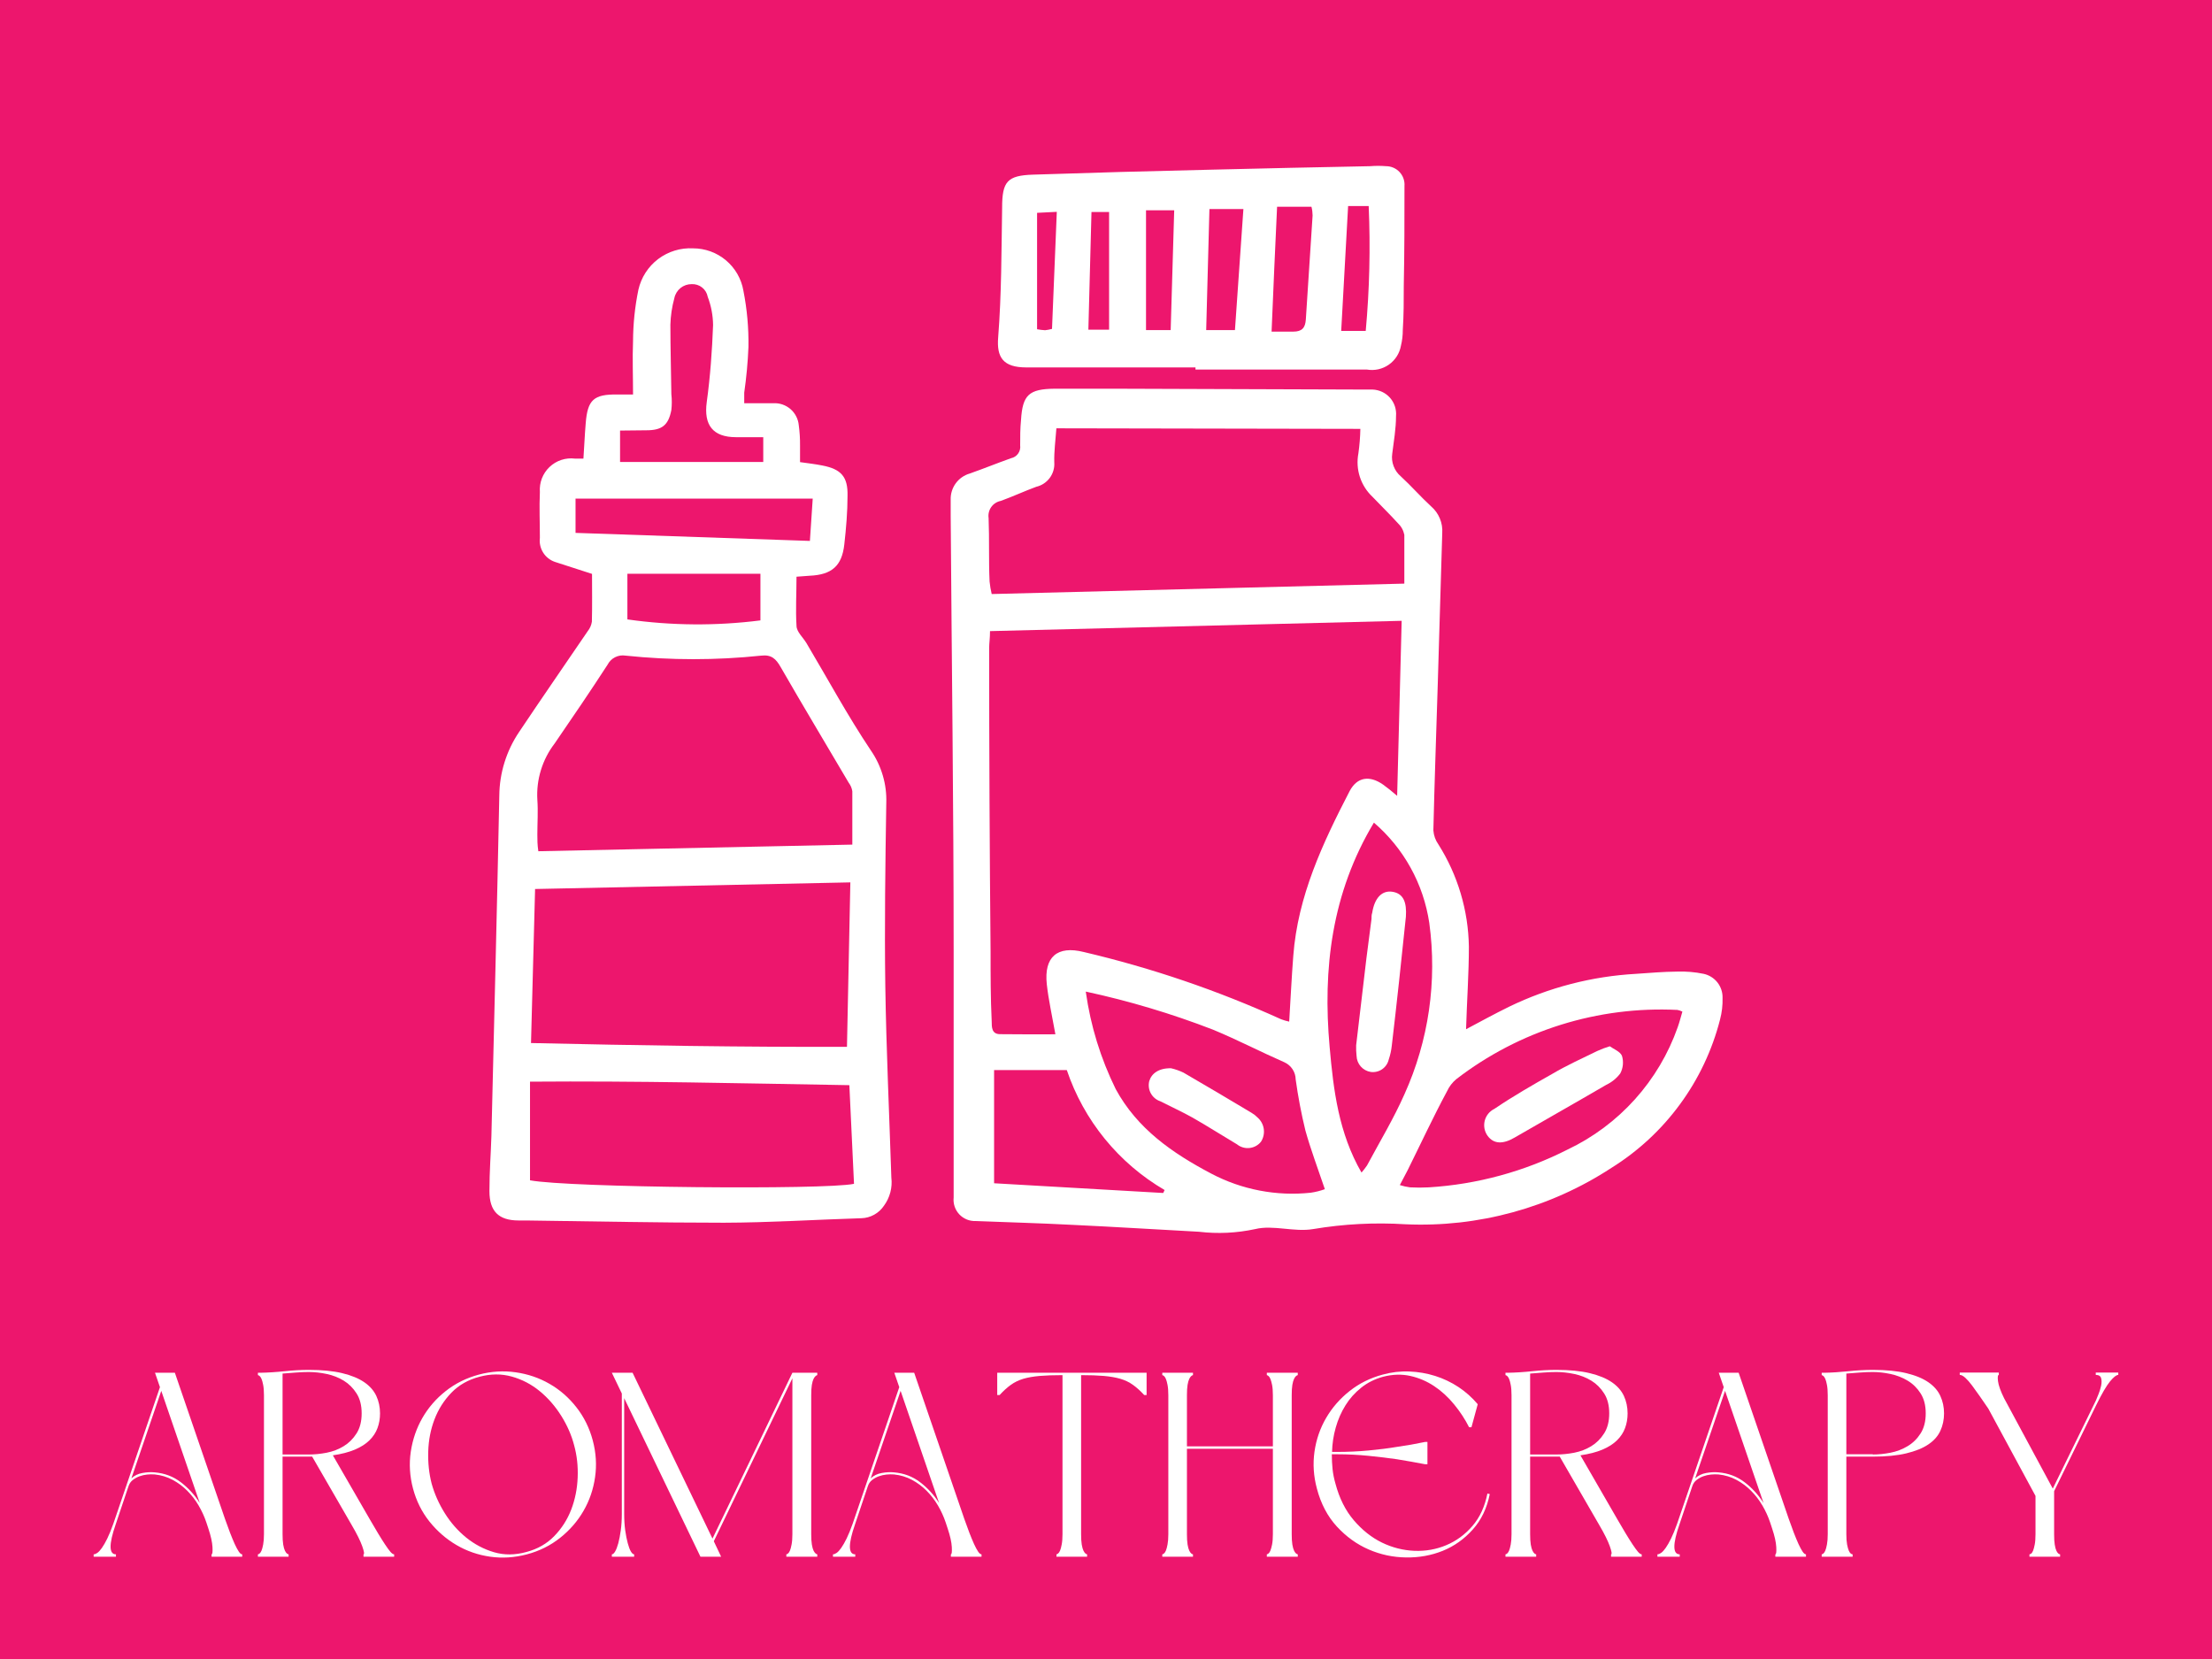
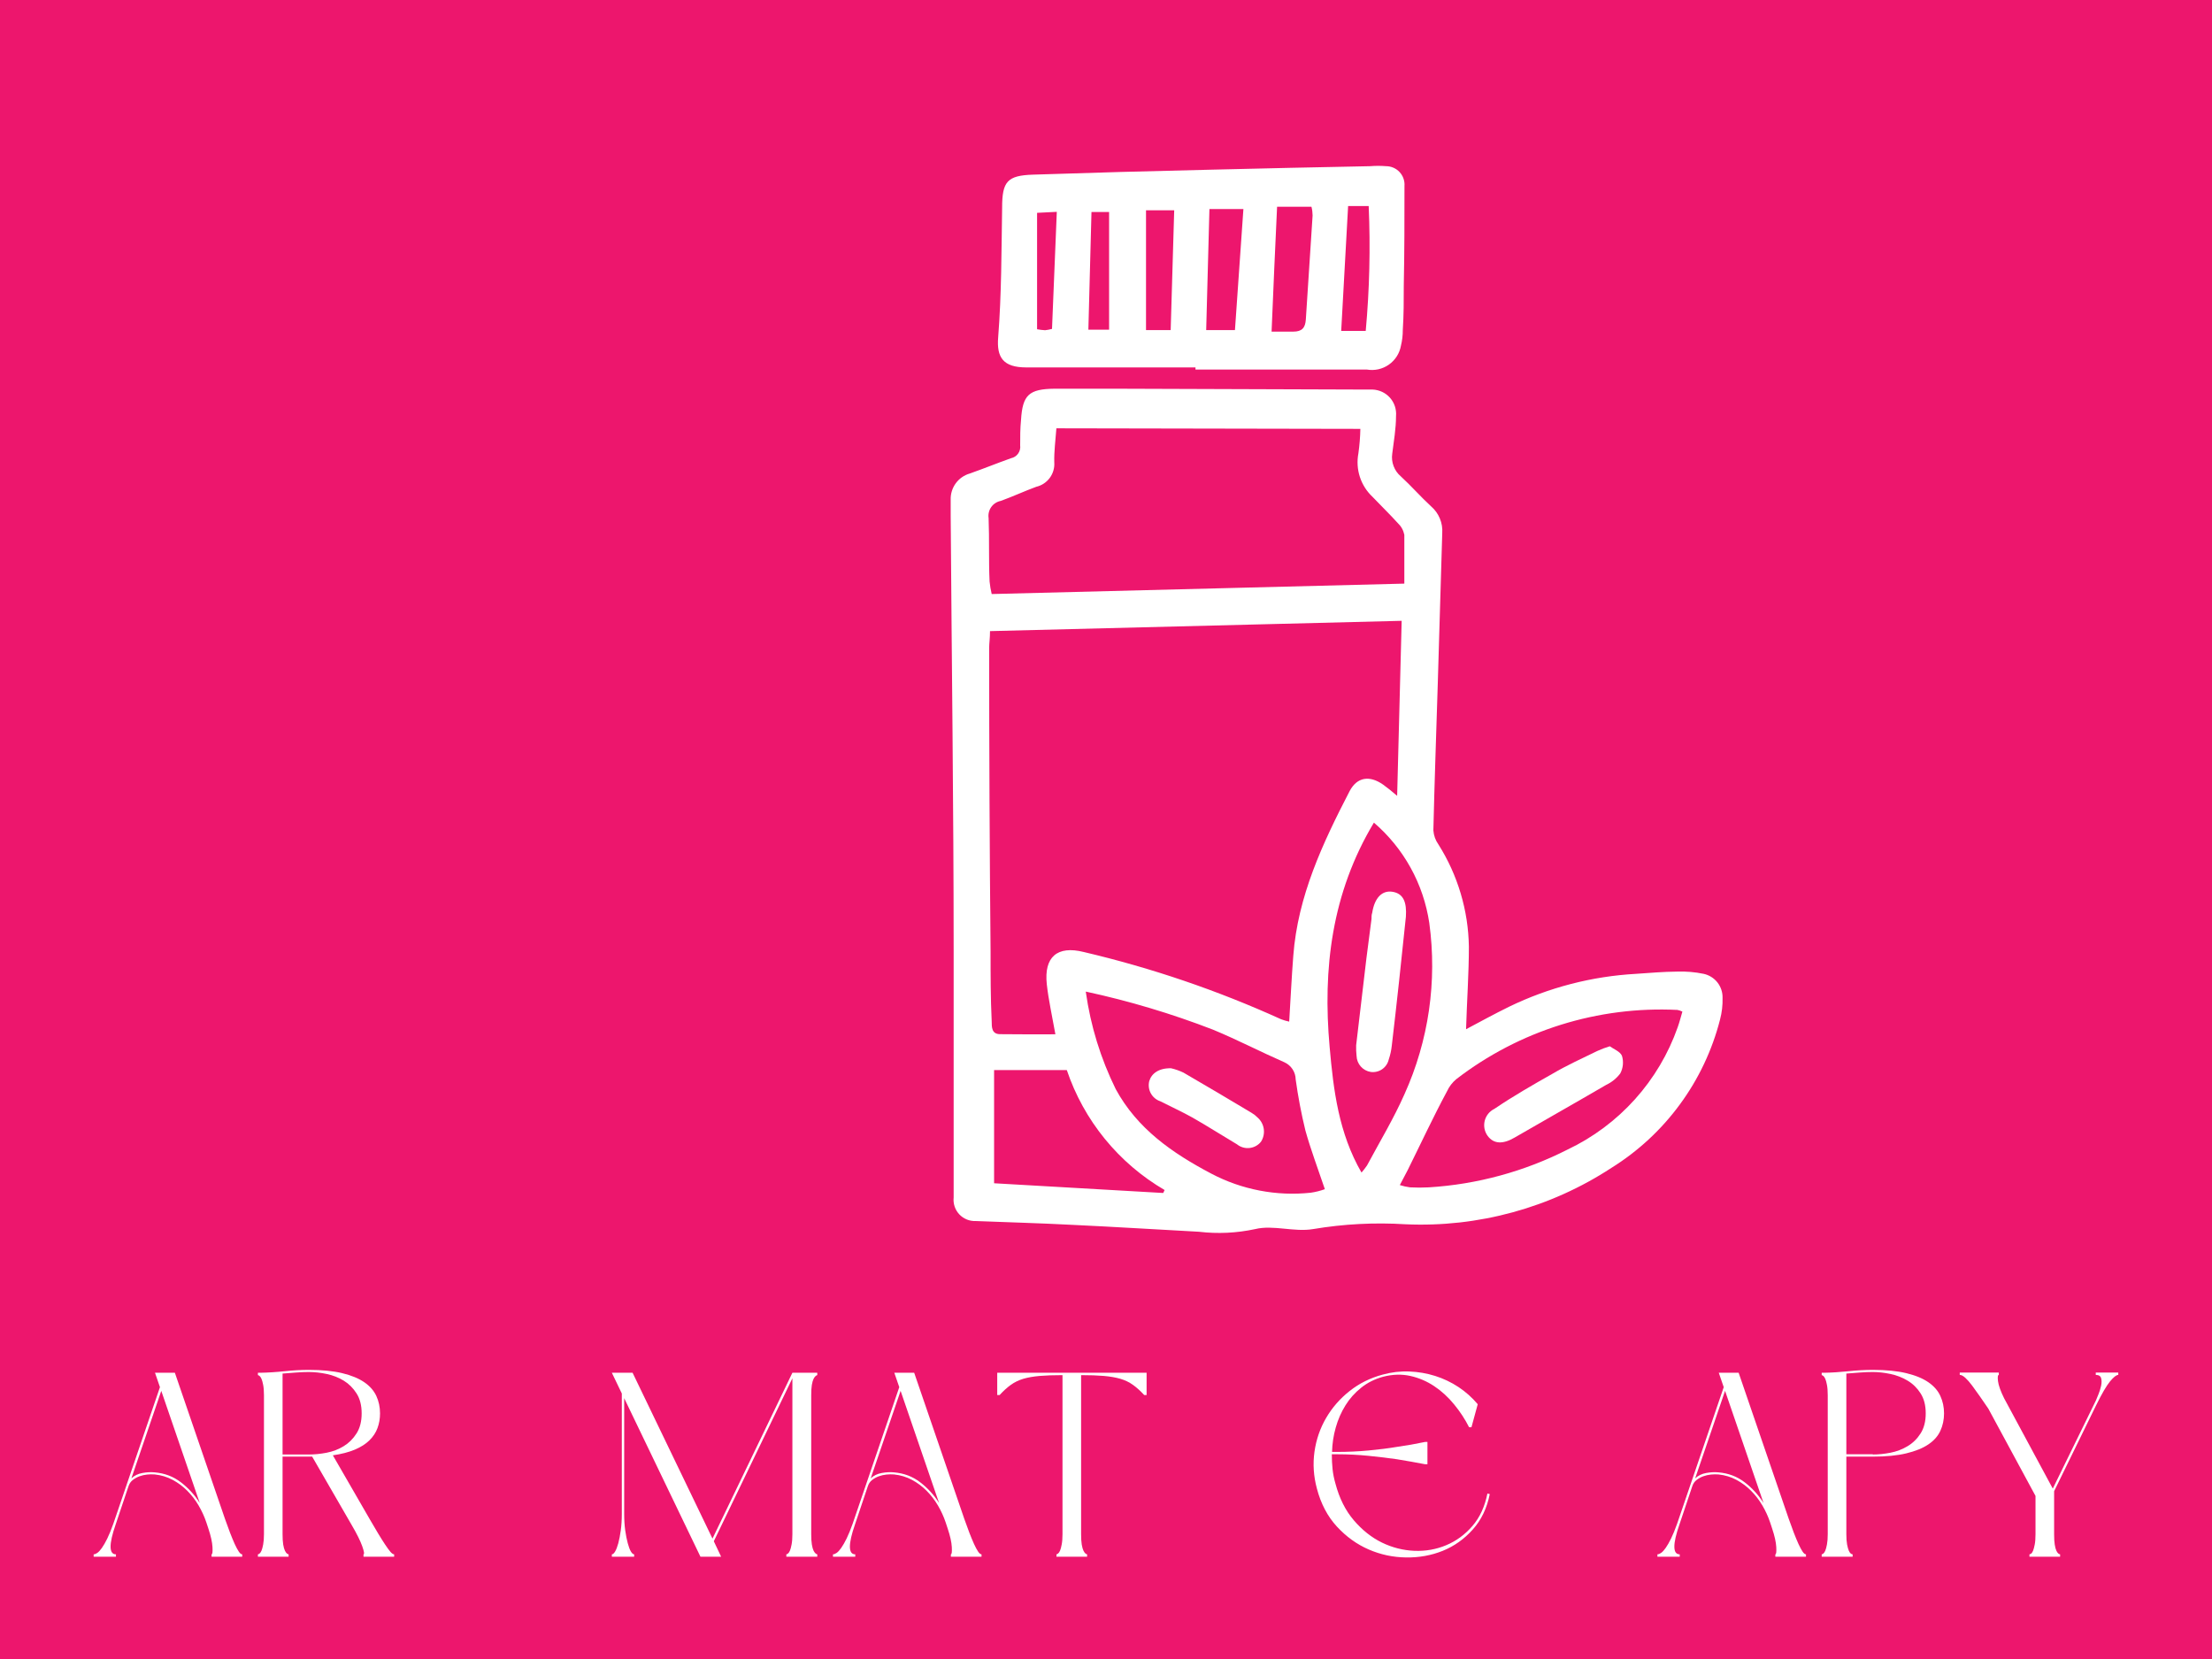
<svg xmlns="http://www.w3.org/2000/svg" width="800" zoomAndPan="magnify" viewBox="0 0 600 450" height="600" preserveAspectRatio="xMidYMid meet" version="1.0">
  <defs>
    <g />
    <clipPath id="e2ee3db165">
      <path d="M 257 105 L 467.516 105 L 467.516 334.5 L 257 334.5 Z M 257 105 " clip-rule="nonzero" />
    </clipPath>
    <clipPath id="77454135e9">
      <path d="M 132.266 67 L 242 67 L 242 332 L 132.266 332 Z M 132.266 67 " clip-rule="nonzero" />
    </clipPath>
    <clipPath id="a90ccd6e1c">
      <path d="M 270 45 L 381 45 L 381 101 L 270 101 Z M 270 45 " clip-rule="nonzero" />
    </clipPath>
  </defs>
  <rect x="-60" width="720" fill="#ffffff" y="-45" height="540" fill-opacity="1" />
  <rect x="-60" width="720" fill="#ed166d" y="-45" height="540" fill-opacity="1" />
  <g clip-path="url(#e2ee3db165)">
    <path fill="#ffffff" d="M 397.668 279.176 C 401.488 277.148 405.312 275.047 409.363 273.059 C 414.746 270.453 420.332 268.398 426.125 266.898 C 431.914 265.398 437.797 264.484 443.77 264.152 C 447.59 263.887 451.184 263.578 454.891 263.543 C 457.324 263.457 459.734 263.66 462.117 264.152 C 462.855 264.312 463.543 264.594 464.184 264.992 C 464.824 265.391 465.379 265.891 465.848 266.48 C 466.312 267.074 466.668 267.73 466.906 268.445 C 467.145 269.16 467.258 269.898 467.238 270.652 C 467.297 272.66 467.066 274.637 466.551 276.578 C 465.492 280.715 464.047 284.711 462.223 288.57 C 460.395 292.434 458.223 296.086 455.695 299.527 C 453.172 302.973 450.344 306.148 447.215 309.051 C 444.082 311.953 440.703 314.535 437.078 316.793 C 432.969 319.48 428.676 321.832 424.195 323.848 C 419.719 325.867 415.109 327.523 410.375 328.82 C 405.637 330.117 400.828 331.043 395.949 331.59 C 391.066 332.137 386.176 332.301 381.27 332.082 C 372.859 331.555 364.5 331.988 356.191 333.383 C 351.07 334.262 345.336 332.195 340.48 333.383 C 335.422 334.473 330.328 334.715 325.188 334.109 C 313.723 333.496 302.254 332.77 290.785 332.234 C 282.07 331.777 273.355 331.547 264.637 331.203 C 264.223 331.219 263.812 331.191 263.406 331.117 C 262.996 331.047 262.602 330.93 262.219 330.773 C 261.836 330.613 261.473 330.418 261.133 330.184 C 260.789 329.945 260.48 329.68 260.195 329.375 C 259.914 329.07 259.664 328.742 259.453 328.387 C 259.242 328.031 259.07 327.656 258.938 327.262 C 258.809 326.871 258.719 326.469 258.676 326.055 C 258.633 325.645 258.629 325.23 258.676 324.82 C 258.676 302.496 258.676 280.207 258.676 257.883 C 258.676 218.551 258.141 179.176 257.871 139.84 C 257.871 138.426 257.871 136.973 257.871 135.559 C 257.844 134.762 257.949 133.984 258.18 133.227 C 258.414 132.465 258.766 131.762 259.23 131.117 C 259.699 130.473 260.258 129.922 260.91 129.465 C 261.559 129.008 262.27 128.668 263.031 128.449 C 266.855 127.109 270.68 125.543 274.27 124.281 C 274.656 124.199 275.012 124.047 275.344 123.832 C 275.672 123.613 275.949 123.344 276.176 123.02 C 276.402 122.699 276.562 122.348 276.656 121.965 C 276.75 121.582 276.77 121.195 276.719 120.805 C 276.719 118.512 276.719 116.215 276.949 113.922 C 277.367 107.117 279.09 105.512 286.047 105.438 C 291.625 105.438 297.207 105.438 302.789 105.438 L 369.305 105.664 C 370.297 105.664 371.328 105.664 372.324 105.664 C 372.77 105.684 373.211 105.742 373.648 105.852 C 374.082 105.957 374.504 106.105 374.91 106.297 C 375.316 106.488 375.695 106.719 376.055 106.988 C 376.414 107.258 376.742 107.562 377.039 107.898 C 377.336 108.234 377.594 108.598 377.816 108.984 C 378.039 109.375 378.223 109.781 378.363 110.207 C 378.504 110.633 378.598 111.07 378.648 111.516 C 378.703 111.961 378.707 112.406 378.668 112.852 C 378.668 116.293 378.059 119.695 377.637 123.098 C 377.477 124.25 377.605 125.367 378.02 126.453 C 378.434 127.539 379.082 128.461 379.969 129.215 C 382.797 131.812 385.359 134.758 388.188 137.355 C 389.227 138.258 390.016 139.344 390.547 140.613 C 391.078 141.883 391.297 143.207 391.207 144.582 C 390.785 158.305 390.402 172.027 389.984 185.75 C 389.562 199.473 389.105 212.09 388.797 225.238 C 388.906 226.641 389.363 227.914 390.176 229.062 C 392.797 233.215 394.809 237.645 396.211 242.352 C 397.613 247.055 398.352 251.863 398.43 256.777 C 398.43 264.078 397.895 271.492 397.668 279.176 Z M 286.273 280.551 C 285.355 275.391 284.402 271.188 283.941 266.98 C 283.141 259.566 286.773 256.43 293.957 258.227 C 312.391 262.559 330.23 268.637 347.477 276.461 C 348.199 276.738 348.938 276.953 349.691 277.113 C 350.074 270.957 350.344 265.109 350.801 259.262 C 352.023 243.051 358.789 228.68 366.09 214.574 C 368.117 210.75 371.48 210.254 375.152 212.816 C 376.336 213.656 377.445 214.574 378.973 215.871 C 379.395 199.59 379.777 184.223 380.199 168.395 L 268.539 171.188 C 268.539 173.172 268.309 174.473 268.309 175.734 C 268.309 203.234 268.434 230.703 268.691 258.152 C 268.691 264.457 268.691 270.766 268.996 277.035 C 268.996 278.641 268.996 280.477 271.215 280.516 C 276.105 280.59 281.039 280.551 286.273 280.551 Z M 286.543 116.18 C 286.312 119.426 285.891 122.41 285.969 125.391 C 285.996 125.766 285.992 126.141 285.953 126.512 C 285.914 126.887 285.844 127.254 285.738 127.613 C 285.637 127.977 285.5 128.324 285.336 128.66 C 285.168 129 284.977 129.32 284.754 129.621 C 284.531 129.922 284.281 130.203 284.008 130.461 C 283.738 130.723 283.445 130.953 283.129 131.16 C 282.816 131.367 282.488 131.543 282.141 131.691 C 281.797 131.84 281.441 131.957 281.074 132.043 C 277.863 133.227 274.73 134.68 271.48 135.863 C 270.957 135.961 270.469 136.156 270.02 136.441 C 269.566 136.73 269.188 137.09 268.879 137.527 C 268.566 137.961 268.352 138.438 268.227 138.957 C 268.102 139.477 268.078 140 268.156 140.527 C 268.383 146.262 268.156 151.996 268.422 157.73 C 268.535 158.879 268.727 160.012 268.996 161.133 L 380.922 158.305 C 380.922 153.602 380.922 149.32 380.922 145.078 C 380.664 143.816 380.066 142.746 379.129 141.867 C 376.91 139.418 374.539 137.125 372.285 134.758 C 371.496 134.016 370.812 133.188 370.23 132.273 C 369.652 131.359 369.195 130.391 368.859 129.359 C 368.527 128.332 368.324 127.277 368.258 126.195 C 368.191 125.117 368.258 124.047 368.461 122.98 C 368.77 120.777 368.949 118.559 368.996 116.332 Z M 294.531 269.086 C 295.832 278.293 298.535 287.074 302.637 295.422 C 308.484 306.164 317.926 312.738 328.59 318.359 C 332.727 320.535 337.094 322.062 341.684 322.941 C 346.273 323.82 350.895 324.012 355.543 323.52 C 356.848 323.332 358.121 323.012 359.363 322.562 C 357.453 316.906 355.543 311.859 354.09 306.66 C 352.973 302.082 352.094 297.457 351.449 292.785 C 351.441 292.297 351.367 291.82 351.223 291.352 C 351.078 290.887 350.875 290.445 350.605 290.039 C 350.34 289.629 350.02 289.266 349.652 288.945 C 349.281 288.625 348.875 288.363 348.43 288.16 C 341.895 285.293 335.586 282.004 329.012 279.289 C 317.789 274.949 306.293 271.512 294.531 268.969 Z M 379.699 321.453 C 380.602 321.734 381.52 321.938 382.453 322.066 C 384.16 322.16 385.867 322.16 387.574 322.066 C 394.129 321.66 400.57 320.594 406.906 318.867 C 413.242 317.145 419.336 314.793 425.191 311.82 C 428.652 310.176 431.922 308.207 434.996 305.914 C 438.07 303.621 440.891 301.051 443.457 298.199 C 446.02 295.348 448.281 292.273 450.238 288.977 C 452.195 285.68 453.812 282.219 455.082 278.602 C 455.582 277.227 455.926 275.773 456.344 274.398 C 455.918 274.184 455.473 274.031 455.008 273.938 C 449.652 273.676 444.316 273.879 438.996 274.559 C 433.68 275.238 428.461 276.379 423.344 277.977 C 418.23 279.578 413.293 281.617 408.535 284.09 C 403.781 286.566 399.277 289.438 395.031 292.707 C 393.941 293.613 393.098 294.711 392.508 295.996 C 388.684 303.105 385.359 310.293 381.805 317.441 Z M 372.668 223.137 C 361.199 242.25 358.754 262.816 360.664 284.031 C 361.695 295.727 363.109 307.312 369.305 318.055 C 369.84 317.445 370.336 316.809 370.793 316.141 C 374.234 309.719 378.02 303.449 380.961 296.797 C 382.594 293.18 383.969 289.469 385.078 285.656 C 386.191 281.848 387.031 277.977 387.602 274.051 C 388.168 270.121 388.461 266.176 388.477 262.203 C 388.492 258.234 388.23 254.285 387.691 250.352 C 387.301 247.727 386.68 245.16 385.832 242.645 C 384.984 240.129 383.918 237.711 382.637 235.391 C 381.352 233.066 379.875 230.875 378.199 228.816 C 376.523 226.758 374.68 224.863 372.668 223.137 Z M 269.645 320.957 L 315.52 323.594 L 315.898 322.793 C 312.805 320.984 309.895 318.918 307.172 316.59 C 304.449 314.258 301.957 311.707 299.691 308.93 C 297.426 306.152 295.426 303.195 293.691 300.059 C 291.957 296.922 290.52 293.656 289.371 290.262 L 269.645 290.262 Z M 269.645 320.957 " fill-opacity="1" fill-rule="nonzero" />
  </g>
  <g clip-path="url(#77454135e9)">
-     <path fill="#ffffff" d="M 160.586 155.668 L 150.531 152.418 C 149.867 152.191 149.262 151.863 148.715 151.434 C 148.164 151 147.703 150.488 147.332 149.895 C 146.957 149.305 146.695 148.668 146.543 147.984 C 146.391 147.301 146.355 146.613 146.441 145.918 C 146.441 141.75 146.25 137.625 146.441 133.457 C 146.395 132.828 146.418 132.203 146.508 131.582 C 146.598 130.961 146.758 130.355 146.984 129.77 C 147.211 129.184 147.496 128.629 147.848 128.105 C 148.195 127.582 148.598 127.105 149.055 126.672 C 149.508 126.238 150.008 125.859 150.547 125.535 C 151.086 125.211 151.652 124.953 152.25 124.758 C 152.848 124.559 153.461 124.43 154.086 124.371 C 154.711 124.309 155.336 124.32 155.961 124.398 C 156.609 124.398 157.297 124.398 158.254 124.398 C 158.484 121.109 158.598 118.012 158.867 114.879 C 159.363 108.418 161.043 106.926 167.465 107.004 L 171.711 107.004 C 171.711 101.918 171.52 97.219 171.711 92.555 C 171.73 87.855 172.215 83.203 173.16 78.602 C 173.348 77.777 173.602 76.973 173.93 76.195 C 174.254 75.414 174.645 74.668 175.102 73.961 C 175.559 73.25 176.074 72.582 176.648 71.961 C 177.223 71.344 177.848 70.777 178.52 70.266 C 179.195 69.758 179.906 69.309 180.66 68.926 C 181.41 68.539 182.191 68.223 183 67.977 C 183.809 67.727 184.633 67.551 185.469 67.449 C 186.309 67.348 187.148 67.316 187.992 67.363 C 188.805 67.363 189.605 67.43 190.402 67.57 C 191.199 67.711 191.977 67.918 192.738 68.195 C 193.5 68.473 194.23 68.812 194.93 69.219 C 195.629 69.625 196.289 70.086 196.91 70.605 C 197.527 71.129 198.098 71.699 198.617 72.316 C 199.137 72.938 199.598 73.598 200.004 74.301 C 200.406 75 200.746 75.734 201.02 76.492 C 201.297 77.254 201.504 78.035 201.641 78.832 C 202.637 83.879 203.098 88.977 203.016 94.121 C 202.844 98.27 202.461 102.398 201.871 106.508 C 201.871 107.309 201.871 108.148 201.871 109.375 C 204.66 109.375 207.223 109.375 209.746 109.375 C 210.168 109.352 210.586 109.367 211.004 109.422 C 211.422 109.48 211.832 109.578 212.23 109.711 C 212.629 109.848 213.012 110.02 213.379 110.23 C 213.746 110.441 214.09 110.684 214.41 110.957 C 214.73 111.234 215.02 111.535 215.281 111.867 C 215.543 112.199 215.77 112.555 215.961 112.93 C 216.156 113.305 216.312 113.695 216.43 114.098 C 216.547 114.504 216.625 114.918 216.664 115.336 C 216.914 117.164 217.027 119 217.008 120.84 C 217.008 122.258 217.008 123.672 217.008 125.352 C 219.188 125.656 221.176 125.887 223.086 126.27 C 228.172 127.266 230.004 129.328 229.891 134.449 C 229.891 138.883 229.508 143.32 229.012 147.715 C 228.359 153.523 225.609 155.895 219.645 156.164 L 216.051 156.43 C 216.051 160.98 215.785 165.414 216.051 169.734 C 216.051 171.379 217.848 172.906 218.766 174.473 C 224.539 184.184 229.93 194.16 236.199 203.527 C 237.648 205.621 238.734 207.891 239.453 210.336 C 240.176 212.781 240.488 215.277 240.402 217.824 C 240.137 234.414 239.906 251.004 240.137 267.516 C 240.402 284.832 241.207 301.922 241.777 319.43 C 241.941 320.785 241.844 322.125 241.496 323.445 C 241.145 324.766 240.562 325.977 239.754 327.074 C 239.066 328.09 238.188 328.895 237.117 329.488 C 236.047 330.078 234.898 330.398 233.676 330.438 C 221.25 330.82 208.789 331.625 196.367 331.66 C 178.477 331.66 160.586 331.277 142.848 331.051 L 140.668 331.051 C 135.242 331.051 132.758 328.527 132.758 323.098 C 132.758 317.672 133.141 313.121 133.293 308.113 C 134.02 277.531 134.82 246.605 135.434 215.836 C 135.461 212.746 135.934 209.727 136.852 206.777 C 137.77 203.832 139.094 201.078 140.824 198.52 C 146.938 189.383 153.207 180.32 159.402 171.223 C 160.016 170.461 160.398 169.594 160.547 168.625 C 160.66 164.266 160.586 159.719 160.586 155.668 Z M 231.191 229.098 C 231.191 223.746 231.191 219.199 231.191 214.648 C 231.066 213.805 230.75 213.039 230.234 212.355 C 224.078 201.883 217.812 191.484 211.77 180.973 C 210.473 178.68 209.246 177.531 206.496 177.836 C 194.227 179.121 181.953 179.121 169.684 177.836 C 169.195 177.758 168.707 177.754 168.223 177.828 C 167.734 177.902 167.27 178.051 166.828 178.277 C 166.387 178.5 165.992 178.785 165.645 179.137 C 165.297 179.484 165.012 179.883 164.789 180.32 C 160.125 187.508 155.309 194.582 150.457 201.652 C 148.781 203.836 147.539 206.242 146.727 208.875 C 145.918 211.504 145.594 214.195 145.754 216.941 C 145.984 220.078 145.754 223.211 145.754 226.387 C 145.754 227.723 145.754 229.098 146.02 230.895 Z M 145.141 241.141 C 144.758 255.516 144.414 269.008 144.035 282.922 C 172.973 283.574 201.375 284.031 229.738 283.953 C 230.043 268.664 230.348 254.406 230.656 239.344 Z M 231.648 321.109 C 231.227 312.242 230.809 303.488 230.387 294.352 C 201.336 293.855 172.816 293.168 143.766 293.398 L 143.766 320.156 C 154.316 322.145 223.852 322.793 231.648 321.109 Z M 168.191 116.789 L 168.191 125.312 L 207.031 125.312 L 207.031 118.586 L 199.652 118.586 C 193.344 118.586 190.859 115.262 191.703 109.066 C 192.656 102.148 193.156 95.152 193.422 88.156 C 193.387 85.523 192.902 82.977 191.969 80.512 C 191.879 80.012 191.699 79.539 191.438 79.102 C 191.172 78.664 190.84 78.289 190.438 77.973 C 190.039 77.652 189.594 77.418 189.105 77.266 C 188.621 77.109 188.121 77.047 187.613 77.07 C 187.059 77.066 186.52 77.156 185.996 77.336 C 185.477 77.52 185 77.785 184.57 78.133 C 184.141 78.484 183.785 78.895 183.5 79.367 C 183.215 79.844 183.016 80.352 182.91 80.895 C 182.266 83.246 181.91 85.645 181.84 88.082 C 181.84 94.352 182.031 100.656 182.105 106.926 C 182.262 108.355 182.262 109.781 182.105 111.207 C 181.305 115.375 179.547 116.715 175.301 116.715 Z M 156.113 144.543 L 219.684 146.723 C 219.953 142.898 220.18 139.535 220.449 135.254 L 156.113 135.254 Z M 206.266 168.281 L 206.266 155.629 L 170.18 155.629 L 170.18 168.012 C 182.195 169.715 194.227 169.805 206.266 168.281 Z M 206.266 168.281 " fill-opacity="1" fill-rule="nonzero" />
-   </g>
+     </g>
  <g clip-path="url(#a90ccd6e1c)">
    <path fill="#ffffff" d="M 324.273 99.664 C 308.98 99.664 293.691 99.664 278.398 99.664 C 272.094 99.664 270.297 96.949 270.754 91.484 C 271.672 79.785 271.633 68.051 271.824 56.316 C 271.824 49.203 273.238 47.598 280.234 47.371 C 296.266 46.836 312.281 46.391 328.285 46.031 C 342.773 45.648 357.223 45.383 371.672 45.078 C 373.102 44.961 374.527 44.961 375.953 45.078 C 376.301 45.074 376.641 45.109 376.98 45.18 C 377.32 45.25 377.645 45.352 377.965 45.492 C 378.281 45.629 378.578 45.797 378.863 45.996 C 379.145 46.195 379.402 46.422 379.637 46.676 C 379.871 46.93 380.078 47.203 380.258 47.5 C 380.438 47.797 380.582 48.105 380.695 48.434 C 380.809 48.758 380.891 49.094 380.934 49.438 C 380.98 49.777 380.988 50.121 380.961 50.465 C 380.961 59.449 380.961 68.473 380.77 77.492 C 380.77 81.508 380.77 85.48 380.504 89.496 C 380.512 90.93 380.348 92.344 380.008 93.738 C 379.918 94.258 379.777 94.758 379.586 95.25 C 379.398 95.738 379.164 96.207 378.883 96.648 C 378.602 97.094 378.277 97.504 377.914 97.883 C 377.555 98.262 377.156 98.605 376.727 98.906 C 376.297 99.207 375.844 99.465 375.363 99.676 C 374.883 99.887 374.387 100.051 373.875 100.168 C 373.363 100.281 372.844 100.344 372.316 100.355 C 371.793 100.367 371.273 100.328 370.754 100.238 L 324.273 100.238 Z M 344.914 89.953 C 347.438 89.953 349.117 89.953 350.762 89.953 C 353.172 89.953 354.051 88.922 354.203 86.668 C 354.777 77.262 355.465 67.859 356.039 58.457 C 356.031 57.652 355.93 56.863 355.73 56.086 L 346.406 56.086 C 345.906 67.285 345.371 78.18 344.914 89.953 Z M 328.055 56.699 C 327.75 67.898 327.484 78.562 327.176 89.535 L 334.977 89.535 L 337.27 56.699 Z M 317.543 89.535 C 317.887 78.371 318.195 67.746 318.5 57.043 L 310.855 57.043 L 310.855 89.535 Z M 365.672 55.895 C 365.059 67.363 364.449 78.41 363.797 89.762 L 370.449 89.762 C 371.48 78.492 371.746 67.203 371.254 55.895 Z M 296.062 57.5 C 295.754 68.395 295.488 78.832 295.219 89.418 L 300.84 89.418 L 300.84 57.5 Z M 285.355 89.227 C 285.816 78.488 286.199 68.203 286.656 57.461 L 281.305 57.73 L 281.305 89.305 C 282.023 89.445 282.75 89.531 283.484 89.57 C 284.094 89.504 284.691 89.391 285.281 89.227 Z M 285.355 89.227 " fill-opacity="1" fill-rule="nonzero" />
  </g>
  <path fill="#ffffff" d="M 317.66 289.766 C 318.824 290.035 319.945 290.434 321.023 290.949 C 327.164 294.52 333.293 298.137 339.41 301.805 C 340.027 302.164 340.59 302.598 341.09 303.105 C 341.551 303.504 341.93 303.973 342.223 304.508 C 342.516 305.043 342.703 305.613 342.793 306.215 C 342.879 306.82 342.859 307.418 342.73 308.016 C 342.602 308.613 342.375 309.168 342.047 309.68 C 341.859 309.918 341.648 310.133 341.414 310.332 C 341.184 310.527 340.934 310.695 340.668 310.844 C 340.402 310.988 340.125 311.109 339.836 311.199 C 339.547 311.293 339.25 311.355 338.949 311.391 C 338.648 311.422 338.344 311.426 338.043 311.402 C 337.738 311.375 337.441 311.32 337.152 311.238 C 336.859 311.152 336.578 311.039 336.309 310.902 C 336.039 310.762 335.785 310.598 335.547 310.406 C 331.496 308 327.559 305.477 323.469 303.145 C 320.602 301.539 317.621 300.199 314.715 298.711 C 314.168 298.527 313.676 298.246 313.23 297.875 C 312.789 297.504 312.43 297.066 312.156 296.559 C 311.879 296.055 311.703 295.516 311.633 294.941 C 311.559 294.371 311.594 293.805 311.734 293.242 C 312.344 291.18 314.332 289.688 317.66 289.766 Z M 317.66 289.766 " fill-opacity="1" fill-rule="nonzero" />
  <path fill="#ffffff" d="M 436.656 283.801 C 437.691 284.566 439.449 285.215 439.945 286.363 C 440.195 287.164 440.277 287.98 440.199 288.816 C 440.121 289.652 439.883 290.441 439.488 291.18 C 438.465 292.52 437.188 293.551 435.664 294.277 C 427.406 299.094 419.074 303.793 410.816 308.574 C 407.684 310.406 405.199 310.332 403.555 308.152 C 403.336 307.859 403.156 307.551 403.008 307.219 C 402.859 306.887 402.75 306.547 402.676 306.191 C 402.605 305.836 402.574 305.477 402.578 305.113 C 402.586 304.75 402.633 304.395 402.719 304.039 C 402.805 303.688 402.926 303.352 403.086 303.023 C 403.25 302.699 403.441 302.395 403.668 302.113 C 403.898 301.832 404.152 301.578 404.438 301.352 C 404.719 301.125 405.023 300.934 405.352 300.773 C 410.434 297.332 415.75 294.277 421.102 291.258 C 424.922 289 429.203 287.051 433.293 285.062 C 434.387 284.562 435.508 284.145 436.656 283.801 Z M 436.656 283.801 " fill-opacity="1" fill-rule="nonzero" />
  <path fill="#ffffff" d="M 367.852 283.535 L 370.641 259.91 L 372.016 249.281 C 372.016 248.711 372.016 248.137 372.207 247.602 C 372.859 243.473 374.922 241.41 377.789 241.906 C 380.656 242.402 381.613 244.695 381.344 248.672 C 380.16 260.141 378.898 271.988 377.523 283.609 C 377.383 284.914 377.102 286.191 376.68 287.434 C 376.555 287.965 376.332 288.457 376.023 288.906 C 375.711 289.355 375.328 289.734 374.879 290.043 C 374.426 290.352 373.934 290.566 373.398 290.688 C 372.867 290.812 372.328 290.836 371.789 290.758 C 371.266 290.676 370.773 290.504 370.309 290.25 C 369.848 289.992 369.441 289.664 369.094 289.27 C 368.742 288.871 368.473 288.426 368.277 287.934 C 368.086 287.441 367.98 286.93 367.965 286.402 C 367.859 285.449 367.82 284.492 367.852 283.535 Z M 367.852 283.535 " fill-opacity="1" fill-rule="nonzero" />
  <g fill="#ffffff" fill-opacity="1">
    <g transform="translate(23.277, 422.25)">
      <g>
        <path d="M 32.688 -9.312 C 32.164 -10.875 31.469 -12.398 30.594 -13.891 C 29.719 -15.379 28.688 -16.719 27.5 -17.906 C 26.312 -19.094 24.984 -20.078 23.516 -20.859 C 22.047 -21.641 20.438 -22.125 18.688 -22.312 C 18.02 -22.363 17.332 -22.352 16.625 -22.281 C 15.914 -22.207 15.227 -22.051 14.562 -21.812 C 13.906 -21.57 13.301 -21.238 12.75 -20.812 C 12.207 -20.395 11.816 -19.828 11.578 -19.109 L 8.094 -8.734 C 7.156 -6.035 6.695 -4.008 6.719 -2.656 C 6.738 -1.312 7.223 -0.641 8.172 -0.641 L 8.172 0 L 2.125 0 L 2.125 -0.641 C 2.414 -0.641 2.75 -0.77 3.125 -1.031 C 3.5 -1.289 3.91 -1.738 4.359 -2.375 C 4.816 -3.02 5.305 -3.875 5.828 -4.938 C 6.348 -6 6.895 -7.336 7.469 -8.953 L 20.109 -45.984 L 18.766 -49.891 L 24.156 -49.891 L 37.734 -10.297 C 38.203 -8.973 38.66 -7.719 39.109 -6.531 C 39.566 -5.352 39.992 -4.32 40.391 -3.438 C 40.797 -2.562 41.164 -1.875 41.5 -1.375 C 41.832 -0.883 42.141 -0.641 42.422 -0.641 L 42.422 0 L 34.109 0 L 34.109 -0.641 C 34.348 -0.641 34.43 -1.301 34.359 -2.625 C 34.285 -3.957 33.914 -5.617 33.25 -7.609 Z M 12.359 -21.25 C 13.172 -22.008 14.164 -22.492 15.344 -22.703 C 16.531 -22.922 17.645 -22.977 18.688 -22.875 C 21.383 -22.645 23.75 -21.75 25.781 -20.188 C 27.82 -18.625 29.531 -16.75 30.906 -14.562 L 20.469 -44.984 Z M 12.359 -21.25 " />
      </g>
    </g>
  </g>
  <g fill="#ffffff" fill-opacity="1">
    <g transform="translate(67.833, 422.25)">
      <g>
        <path d="M 32.547 -10.016 C 33.305 -8.691 34.031 -7.461 34.719 -6.328 C 35.406 -5.191 36.031 -4.195 36.594 -3.344 C 37.164 -2.488 37.648 -1.82 38.047 -1.344 C 38.453 -0.875 38.797 -0.641 39.078 -0.641 L 39.078 0 L 30.766 0 L 30.766 -0.641 C 31.055 -0.641 30.941 -1.375 30.422 -2.844 C 29.898 -4.312 28.973 -6.18 27.641 -8.453 L 16.844 -27.141 L 8.812 -27.141 L 8.812 -6.109 C 8.812 -4.973 8.867 -4.035 8.984 -3.297 C 9.109 -2.566 9.266 -2.008 9.453 -1.625 C 9.641 -1.25 9.828 -0.988 10.016 -0.844 C 10.203 -0.707 10.348 -0.641 10.453 -0.641 L 10.453 0 L 2.125 0 L 2.125 -0.641 C 2.227 -0.641 2.375 -0.707 2.562 -0.844 C 2.75 -0.988 2.926 -1.25 3.094 -1.625 C 3.258 -2.008 3.41 -2.566 3.547 -3.297 C 3.691 -4.035 3.766 -4.973 3.766 -6.109 L 3.766 -43.781 C 3.766 -44.957 3.691 -45.898 3.547 -46.609 C 3.41 -47.328 3.258 -47.875 3.094 -48.25 C 2.926 -48.625 2.75 -48.883 2.562 -49.031 C 2.375 -49.176 2.227 -49.25 2.125 -49.25 L 2.125 -49.891 L 2.766 -49.891 C 4.898 -49.93 7.102 -50.07 9.375 -50.312 C 11.656 -50.551 13.836 -50.672 15.922 -50.672 C 19.516 -50.672 22.539 -50.375 25 -49.781 C 27.469 -49.188 29.457 -48.367 30.969 -47.328 C 32.488 -46.285 33.582 -45.039 34.25 -43.594 C 34.914 -42.145 35.25 -40.57 35.25 -38.875 C 35.25 -37.445 35.02 -36.117 34.562 -34.891 C 34.113 -33.66 33.379 -32.547 32.359 -31.547 C 31.348 -30.555 30.023 -29.719 28.391 -29.031 C 26.754 -28.344 24.773 -27.832 22.453 -27.5 Z M 8.812 -49.672 L 8.812 -27.719 L 15.922 -27.719 C 17.484 -27.719 19.102 -27.879 20.781 -28.203 C 22.469 -28.535 24.008 -29.129 25.406 -29.984 C 26.801 -30.836 27.957 -31.988 28.875 -33.438 C 29.801 -34.883 30.266 -36.695 30.266 -38.875 C 30.266 -41.051 29.801 -42.859 28.875 -44.297 C 27.957 -45.742 26.801 -46.895 25.406 -47.75 C 24.008 -48.602 22.469 -49.207 20.781 -49.562 C 19.102 -49.914 17.484 -50.094 15.922 -50.094 C 14.828 -50.094 13.676 -50.047 12.469 -49.953 C 11.258 -49.859 10.039 -49.766 8.812 -49.672 Z M 8.812 -49.672 " />
      </g>
    </g>
  </g>
  <g fill="#ffffff" fill-opacity="1">
    <g transform="translate(109.05, 422.25)">
      <g>
-         <path d="M 2.984 -18.469 C 2.086 -21.832 1.883 -25.172 2.375 -28.484 C 2.875 -31.805 3.926 -34.863 5.531 -37.656 C 7.145 -40.457 9.254 -42.883 11.859 -44.938 C 14.473 -47 17.461 -48.484 20.828 -49.391 C 24.18 -50.285 27.516 -50.492 30.828 -50.016 C 34.148 -49.547 37.207 -48.504 40 -46.891 C 42.801 -45.285 45.234 -43.164 47.297 -40.531 C 49.359 -37.906 50.836 -34.91 51.734 -31.547 C 52.629 -28.18 52.836 -24.852 52.359 -21.562 C 51.891 -18.27 50.848 -15.227 49.234 -12.438 C 47.629 -9.645 45.508 -7.203 42.875 -5.109 C 40.25 -3.023 37.254 -1.535 33.891 -0.641 C 30.523 0.254 27.195 0.469 23.906 0 C 20.613 -0.469 17.57 -1.52 14.781 -3.156 C 11.988 -4.789 9.547 -6.91 7.453 -9.516 C 5.367 -12.129 3.879 -15.113 2.984 -18.469 Z M 46.688 -30.203 C 45.977 -32.953 44.805 -35.629 43.172 -38.234 C 41.535 -40.836 39.594 -43.062 37.344 -44.906 C 35.094 -46.758 32.566 -48.078 29.766 -48.859 C 26.973 -49.641 24.062 -49.625 21.031 -48.812 C 17.957 -48.008 15.41 -46.566 13.391 -44.484 C 11.379 -42.398 9.852 -39.992 8.812 -37.266 C 7.77 -34.547 7.203 -31.645 7.109 -28.562 C 7.016 -25.488 7.32 -22.578 8.031 -19.828 C 8.789 -17.078 9.973 -14.41 11.578 -11.828 C 13.191 -9.242 15.133 -7.031 17.406 -5.188 C 19.688 -3.344 22.211 -2.016 24.984 -1.203 C 27.754 -0.398 30.676 -0.426 33.75 -1.281 C 36.781 -2.082 39.301 -3.523 41.312 -5.609 C 43.332 -7.691 44.863 -10.094 45.906 -12.812 C 46.945 -15.539 47.523 -18.43 47.641 -21.484 C 47.766 -24.547 47.445 -27.453 46.688 -30.203 Z M 46.688 -30.203 " />
-       </g>
+         </g>
    </g>
  </g>
  <g fill="#ffffff" fill-opacity="1">
    <g transform="translate(163.839, 422.25)">
      <g>
        <path d="M 57.844 -49.891 L 57.844 -49.25 C 57.75 -49.25 57.609 -49.176 57.422 -49.031 C 57.234 -48.883 57.039 -48.625 56.844 -48.25 C 56.656 -47.875 56.5 -47.328 56.375 -46.609 C 56.258 -45.898 56.203 -44.957 56.203 -43.781 L 56.203 -6.109 C 56.203 -4.973 56.258 -4.035 56.375 -3.297 C 56.5 -2.566 56.656 -2.008 56.844 -1.625 C 57.039 -1.25 57.234 -0.988 57.422 -0.844 C 57.609 -0.707 57.75 -0.641 57.844 -0.641 L 57.844 0 L 49.453 0 L 49.453 -0.641 C 49.555 -0.641 49.703 -0.707 49.891 -0.844 C 50.078 -0.988 50.254 -1.25 50.422 -1.625 C 50.586 -2.008 50.738 -2.566 50.875 -3.297 C 51.02 -4.035 51.094 -4.973 51.094 -6.109 L 51.094 -48.391 L 29.781 -4.188 L 31.766 0 L 26.156 0 L 5.469 -43 L 5.469 -11.656 C 5.469 -10 5.562 -8.492 5.75 -7.141 C 5.945 -5.785 6.176 -4.625 6.438 -3.656 C 6.695 -2.688 6.977 -1.941 7.281 -1.422 C 7.594 -0.898 7.891 -0.641 8.172 -0.641 L 8.172 0 L 2.125 0 L 2.125 -0.641 C 2.414 -0.641 2.711 -0.898 3.016 -1.422 C 3.328 -1.941 3.613 -2.688 3.875 -3.656 C 4.133 -4.625 4.359 -5.785 4.547 -7.141 C 4.734 -8.492 4.828 -10 4.828 -11.656 L 4.828 -44.266 L 2.125 -49.891 L 7.75 -49.891 L 29.422 -4.906 L 51.094 -49.891 Z M 57.844 -49.891 " />
      </g>
    </g>
  </g>
  <g fill="#ffffff" fill-opacity="1">
    <g transform="translate(223.816, 422.25)">
      <g>
        <path d="M 32.688 -9.312 C 32.164 -10.875 31.469 -12.398 30.594 -13.891 C 29.719 -15.379 28.688 -16.719 27.5 -17.906 C 26.312 -19.094 24.984 -20.078 23.516 -20.859 C 22.047 -21.641 20.438 -22.125 18.688 -22.312 C 18.02 -22.363 17.332 -22.352 16.625 -22.281 C 15.914 -22.207 15.227 -22.051 14.562 -21.812 C 13.906 -21.57 13.301 -21.238 12.75 -20.812 C 12.207 -20.395 11.816 -19.828 11.578 -19.109 L 8.094 -8.734 C 7.156 -6.035 6.695 -4.008 6.719 -2.656 C 6.738 -1.312 7.223 -0.641 8.172 -0.641 L 8.172 0 L 2.125 0 L 2.125 -0.641 C 2.414 -0.641 2.75 -0.77 3.125 -1.031 C 3.5 -1.289 3.91 -1.738 4.359 -2.375 C 4.816 -3.02 5.305 -3.875 5.828 -4.938 C 6.348 -6 6.895 -7.336 7.469 -8.953 L 20.109 -45.984 L 18.766 -49.891 L 24.156 -49.891 L 37.734 -10.297 C 38.203 -8.973 38.66 -7.719 39.109 -6.531 C 39.566 -5.352 39.992 -4.32 40.391 -3.438 C 40.797 -2.562 41.164 -1.875 41.5 -1.375 C 41.832 -0.883 42.141 -0.641 42.422 -0.641 L 42.422 0 L 34.109 0 L 34.109 -0.641 C 34.348 -0.641 34.43 -1.301 34.359 -2.625 C 34.285 -3.957 33.914 -5.617 33.25 -7.609 Z M 12.359 -21.25 C 13.172 -22.008 14.164 -22.492 15.344 -22.703 C 16.531 -22.922 17.645 -22.977 18.688 -22.875 C 21.383 -22.645 23.75 -21.75 25.781 -20.188 C 27.82 -18.625 29.531 -16.75 30.906 -14.562 L 20.469 -44.984 Z M 12.359 -21.25 " />
      </g>
    </g>
  </g>
  <g fill="#ffffff" fill-opacity="1">
    <g transform="translate(268.372, 422.25)">
      <g>
        <path d="M 42.641 -43.844 L 42 -43.844 C 40.957 -44.977 39.938 -45.898 38.938 -46.609 C 37.945 -47.328 36.812 -47.875 35.531 -48.25 C 34.25 -48.625 32.754 -48.883 31.047 -49.031 C 29.348 -49.176 27.289 -49.25 24.875 -49.25 L 24.875 -6.109 C 24.875 -4.973 24.93 -4.035 25.047 -3.297 C 25.172 -2.566 25.328 -2.008 25.516 -1.625 C 25.703 -1.25 25.891 -0.988 26.078 -0.844 C 26.266 -0.707 26.406 -0.641 26.5 -0.641 L 26.5 0 L 18.188 0 L 18.188 -0.641 C 18.281 -0.641 18.422 -0.707 18.609 -0.844 C 18.805 -0.988 18.988 -1.25 19.156 -1.625 C 19.32 -2.008 19.473 -2.566 19.609 -3.297 C 19.754 -4.035 19.828 -4.973 19.828 -6.109 L 19.828 -49.25 C 17.41 -49.25 15.348 -49.176 13.641 -49.031 C 11.93 -48.883 10.445 -48.625 9.188 -48.25 C 7.938 -47.875 6.812 -47.328 5.812 -46.609 C 4.82 -45.898 3.805 -44.977 2.766 -43.844 L 2.125 -43.844 L 2.125 -49.891 L 42.641 -49.891 Z M 42.641 -43.844 " />
      </g>
    </g>
  </g>
  <g fill="#ffffff" fill-opacity="1">
    <g transform="translate(313.141, 422.25)">
      <g>
-         <path d="M 38.875 -49.25 C 38.781 -49.25 38.633 -49.176 38.438 -49.031 C 38.25 -48.883 38.062 -48.625 37.875 -48.25 C 37.688 -47.875 37.531 -47.328 37.406 -46.609 C 37.289 -45.898 37.234 -44.957 37.234 -43.781 L 37.234 -6.109 C 37.234 -4.973 37.289 -4.035 37.406 -3.297 C 37.531 -2.566 37.688 -2.008 37.875 -1.625 C 38.062 -1.25 38.25 -0.988 38.438 -0.844 C 38.633 -0.707 38.781 -0.641 38.875 -0.641 L 38.875 0 L 30.484 0 L 30.484 -0.641 C 30.578 -0.641 30.719 -0.707 30.906 -0.844 C 31.102 -0.988 31.281 -1.25 31.438 -1.625 C 31.602 -2.008 31.758 -2.566 31.906 -3.297 C 32.051 -4.035 32.125 -4.973 32.125 -6.109 L 32.125 -29.281 L 8.812 -29.281 L 8.812 -6.109 C 8.812 -4.973 8.867 -4.035 8.984 -3.297 C 9.109 -2.566 9.266 -2.008 9.453 -1.625 C 9.641 -1.25 9.828 -0.988 10.016 -0.844 C 10.203 -0.707 10.348 -0.641 10.453 -0.641 L 10.453 0 L 2.125 0 L 2.125 -0.641 C 2.227 -0.641 2.375 -0.707 2.562 -0.844 C 2.75 -0.988 2.926 -1.25 3.094 -1.625 C 3.258 -2.008 3.41 -2.566 3.547 -3.297 C 3.691 -4.035 3.766 -4.973 3.766 -6.109 L 3.766 -43.781 C 3.766 -44.957 3.691 -45.898 3.547 -46.609 C 3.41 -47.328 3.258 -47.875 3.094 -48.25 C 2.926 -48.625 2.75 -48.883 2.562 -49.031 C 2.375 -49.176 2.227 -49.25 2.125 -49.25 L 2.125 -49.891 L 10.453 -49.891 L 10.453 -49.25 C 10.348 -49.25 10.203 -49.176 10.016 -49.031 C 9.828 -48.883 9.641 -48.625 9.453 -48.25 C 9.266 -47.875 9.109 -47.328 8.984 -46.609 C 8.867 -45.898 8.812 -44.957 8.812 -43.781 L 8.812 -29.922 L 32.125 -29.922 L 32.125 -43.781 C 32.125 -44.957 32.051 -45.898 31.906 -46.609 C 31.758 -47.328 31.602 -47.875 31.438 -48.25 C 31.281 -48.625 31.102 -48.883 30.906 -49.031 C 30.719 -49.176 30.578 -49.25 30.484 -49.25 L 30.484 -49.891 L 38.875 -49.891 Z M 38.875 -49.25 " />
-       </g>
+         </g>
    </g>
  </g>
  <g fill="#ffffff" fill-opacity="1">
    <g transform="translate(354.144, 422.25)">
      <g>
        <path d="M 3.062 -18.469 C 2.156 -21.832 1.938 -25.172 2.406 -28.484 C 2.883 -31.805 3.941 -34.863 5.578 -37.656 C 7.211 -40.457 9.332 -42.883 11.938 -44.938 C 14.539 -47 17.523 -48.484 20.891 -49.391 C 23.305 -50.055 25.723 -50.336 28.141 -50.234 C 30.555 -50.141 32.891 -49.738 35.141 -49.031 C 37.391 -48.32 39.5 -47.316 41.469 -46.016 C 43.438 -44.711 45.176 -43.16 46.688 -41.359 L 44.984 -35.109 L 44.344 -35.109 C 43.25 -37.285 41.895 -39.352 40.281 -41.312 C 38.676 -43.281 36.879 -44.926 34.891 -46.25 C 32.898 -47.582 30.734 -48.508 28.391 -49.031 C 26.047 -49.551 23.594 -49.477 21.031 -48.812 C 18.758 -48.195 16.77 -47.203 15.062 -45.828 C 13.352 -44.461 11.93 -42.863 10.797 -41.031 C 9.66 -39.207 8.785 -37.207 8.172 -35.031 C 7.555 -32.852 7.223 -30.648 7.172 -28.422 L 8.594 -28.422 C 11.438 -28.422 14.266 -28.551 17.078 -28.812 C 19.898 -29.07 22.453 -29.395 24.734 -29.781 C 27.379 -30.156 29.938 -30.602 32.406 -31.125 L 33.047 -31.125 L 33.047 -25.078 L 32.406 -25.078 C 29.938 -25.555 27.379 -26.008 24.734 -26.438 C 22.453 -26.77 19.898 -27.078 17.078 -27.359 C 14.266 -27.641 11.438 -27.781 8.594 -27.781 L 7.109 -27.781 C 7.109 -26.406 7.176 -25.055 7.312 -23.734 C 7.457 -22.41 7.719 -21.109 8.094 -19.828 C 9.145 -15.848 10.805 -12.531 13.078 -9.875 C 15.348 -7.219 17.891 -5.203 20.703 -3.828 C 23.523 -2.461 26.461 -1.719 29.516 -1.594 C 32.578 -1.477 35.457 -1.988 38.156 -3.125 C 40.863 -4.258 43.223 -5.988 45.234 -8.312 C 47.242 -10.633 48.602 -13.57 49.312 -17.125 L 49.953 -16.984 C 49.191 -13.148 47.648 -9.941 45.328 -7.359 C 43.016 -4.773 40.305 -2.852 37.203 -1.594 C 34.098 -0.344 30.781 0.254 27.25 0.203 C 23.719 0.16 20.344 -0.555 17.125 -1.953 C 13.906 -3.348 11.023 -5.422 8.484 -8.172 C 5.953 -10.922 4.145 -14.352 3.062 -18.469 Z M 3.062 -18.469 " />
      </g>
    </g>
  </g>
  <g fill="#ffffff" fill-opacity="1">
    <g transform="translate(406.233, 422.25)">
      <g>
-         <path d="M 32.547 -10.016 C 33.305 -8.691 34.031 -7.461 34.719 -6.328 C 35.406 -5.191 36.031 -4.195 36.594 -3.344 C 37.164 -2.488 37.648 -1.82 38.047 -1.344 C 38.453 -0.875 38.797 -0.641 39.078 -0.641 L 39.078 0 L 30.766 0 L 30.766 -0.641 C 31.055 -0.641 30.941 -1.375 30.422 -2.844 C 29.898 -4.312 28.973 -6.18 27.641 -8.453 L 16.844 -27.141 L 8.812 -27.141 L 8.812 -6.109 C 8.812 -4.973 8.867 -4.035 8.984 -3.297 C 9.109 -2.566 9.266 -2.008 9.453 -1.625 C 9.641 -1.25 9.828 -0.988 10.016 -0.844 C 10.203 -0.707 10.348 -0.641 10.453 -0.641 L 10.453 0 L 2.125 0 L 2.125 -0.641 C 2.227 -0.641 2.375 -0.707 2.562 -0.844 C 2.75 -0.988 2.926 -1.25 3.094 -1.625 C 3.258 -2.008 3.41 -2.566 3.547 -3.297 C 3.691 -4.035 3.766 -4.973 3.766 -6.109 L 3.766 -43.781 C 3.766 -44.957 3.691 -45.898 3.547 -46.609 C 3.41 -47.328 3.258 -47.875 3.094 -48.25 C 2.926 -48.625 2.75 -48.883 2.562 -49.031 C 2.375 -49.176 2.227 -49.25 2.125 -49.25 L 2.125 -49.891 L 2.766 -49.891 C 4.898 -49.93 7.102 -50.07 9.375 -50.312 C 11.656 -50.551 13.836 -50.672 15.922 -50.672 C 19.516 -50.672 22.539 -50.375 25 -49.781 C 27.469 -49.188 29.457 -48.367 30.969 -47.328 C 32.488 -46.285 33.582 -45.039 34.25 -43.594 C 34.914 -42.145 35.25 -40.57 35.25 -38.875 C 35.25 -37.445 35.02 -36.117 34.562 -34.891 C 34.113 -33.66 33.379 -32.547 32.359 -31.547 C 31.348 -30.555 30.023 -29.719 28.391 -29.031 C 26.754 -28.344 24.773 -27.832 22.453 -27.5 Z M 8.812 -49.672 L 8.812 -27.719 L 15.922 -27.719 C 17.484 -27.719 19.102 -27.879 20.781 -28.203 C 22.469 -28.535 24.008 -29.129 25.406 -29.984 C 26.801 -30.836 27.957 -31.988 28.875 -33.438 C 29.801 -34.883 30.266 -36.695 30.266 -38.875 C 30.266 -41.051 29.801 -42.859 28.875 -44.297 C 27.957 -45.742 26.801 -46.895 25.406 -47.75 C 24.008 -48.602 22.469 -49.207 20.781 -49.562 C 19.102 -49.914 17.484 -50.094 15.922 -50.094 C 14.828 -50.094 13.676 -50.047 12.469 -49.953 C 11.258 -49.859 10.039 -49.766 8.812 -49.672 Z M 8.812 -49.672 " />
-       </g>
+         </g>
    </g>
  </g>
  <g fill="#ffffff" fill-opacity="1">
    <g transform="translate(447.449, 422.25)">
      <g>
        <path d="M 32.688 -9.312 C 32.164 -10.875 31.469 -12.398 30.594 -13.891 C 29.719 -15.379 28.688 -16.719 27.5 -17.906 C 26.312 -19.094 24.984 -20.078 23.516 -20.859 C 22.047 -21.641 20.438 -22.125 18.688 -22.312 C 18.02 -22.363 17.332 -22.352 16.625 -22.281 C 15.914 -22.207 15.227 -22.051 14.562 -21.812 C 13.906 -21.57 13.301 -21.238 12.75 -20.812 C 12.207 -20.395 11.816 -19.828 11.578 -19.109 L 8.094 -8.734 C 7.156 -6.035 6.695 -4.008 6.719 -2.656 C 6.738 -1.312 7.223 -0.641 8.172 -0.641 L 8.172 0 L 2.125 0 L 2.125 -0.641 C 2.414 -0.641 2.75 -0.77 3.125 -1.031 C 3.5 -1.289 3.91 -1.738 4.359 -2.375 C 4.816 -3.02 5.305 -3.875 5.828 -4.938 C 6.348 -6 6.895 -7.336 7.469 -8.953 L 20.109 -45.984 L 18.766 -49.891 L 24.156 -49.891 L 37.734 -10.297 C 38.203 -8.973 38.66 -7.719 39.109 -6.531 C 39.566 -5.352 39.992 -4.32 40.391 -3.438 C 40.797 -2.562 41.164 -1.875 41.5 -1.375 C 41.832 -0.883 42.141 -0.641 42.422 -0.641 L 42.422 0 L 34.109 0 L 34.109 -0.641 C 34.348 -0.641 34.43 -1.301 34.359 -2.625 C 34.285 -3.957 33.914 -5.617 33.25 -7.609 Z M 12.359 -21.25 C 13.172 -22.008 14.164 -22.492 15.344 -22.703 C 16.531 -22.922 17.645 -22.977 18.688 -22.875 C 21.383 -22.645 23.75 -21.75 25.781 -20.188 C 27.82 -18.625 29.531 -16.75 30.906 -14.562 L 20.469 -44.984 Z M 12.359 -21.25 " />
      </g>
    </g>
  </g>
  <g fill="#ffffff" fill-opacity="1">
    <g transform="translate(492.005, 422.25)">
      <g>
        <path d="M 10.516 0 L 2.125 0 L 2.125 -0.641 C 2.227 -0.641 2.375 -0.707 2.562 -0.844 C 2.75 -0.988 2.926 -1.25 3.094 -1.625 C 3.258 -2.008 3.41 -2.566 3.547 -3.297 C 3.691 -4.035 3.766 -4.973 3.766 -6.109 L 3.766 -43.781 C 3.766 -44.957 3.691 -45.898 3.547 -46.609 C 3.41 -47.328 3.258 -47.875 3.094 -48.25 C 2.926 -48.625 2.75 -48.883 2.562 -49.031 C 2.375 -49.176 2.227 -49.25 2.125 -49.25 L 2.125 -49.891 L 2.766 -49.891 C 4.898 -49.93 7.113 -50.07 9.406 -50.312 C 11.707 -50.551 13.898 -50.672 15.984 -50.672 C 19.586 -50.672 22.617 -50.375 25.078 -49.781 C 27.547 -49.188 29.535 -48.367 31.047 -47.328 C 32.566 -46.285 33.656 -45.039 34.312 -43.594 C 34.977 -42.145 35.312 -40.57 35.312 -38.875 C 35.312 -37.164 34.977 -35.586 34.312 -34.141 C 33.656 -32.703 32.566 -31.473 31.047 -30.453 C 29.535 -29.43 27.547 -28.625 25.078 -28.031 C 22.617 -27.438 19.586 -27.141 15.984 -27.141 L 8.812 -27.141 L 8.812 -6.109 C 8.812 -4.973 8.879 -4.035 9.016 -3.297 C 9.16 -2.566 9.316 -2.008 9.484 -1.625 C 9.648 -1.25 9.828 -0.988 10.016 -0.844 C 10.203 -0.707 10.367 -0.641 10.516 -0.641 Z M 15.984 -27.781 L 15.984 -27.719 C 17.504 -27.719 19.102 -27.879 20.781 -28.203 C 22.469 -28.535 24.02 -29.129 25.438 -29.984 C 26.863 -30.836 28.035 -31.988 28.953 -33.438 C 29.879 -34.883 30.344 -36.695 30.344 -38.875 C 30.344 -41.051 29.879 -42.859 28.953 -44.297 C 28.035 -45.742 26.863 -46.895 25.438 -47.75 C 24.02 -48.602 22.469 -49.207 20.781 -49.562 C 19.102 -49.914 17.504 -50.094 15.984 -50.094 C 14.848 -50.094 13.676 -50.047 12.469 -49.953 C 11.258 -49.859 10.039 -49.766 8.812 -49.672 L 8.812 -27.781 Z M 15.984 -27.781 " />
      </g>
    </g>
  </g>
  <g fill="#ffffff" fill-opacity="1">
    <g transform="translate(529.455, 422.25)">
      <g>
        <path d="M 27.719 -17.766 L 27.719 -6.109 C 27.719 -4.922 27.773 -3.973 27.891 -3.266 C 28.004 -2.555 28.156 -2 28.344 -1.594 C 28.539 -1.195 28.734 -0.938 28.922 -0.812 C 29.109 -0.695 29.25 -0.641 29.344 -0.641 L 29.344 0 L 21.031 0 L 21.031 -0.641 C 21.125 -0.641 21.266 -0.695 21.453 -0.812 C 21.648 -0.938 21.832 -1.195 22 -1.594 C 22.164 -2 22.316 -2.555 22.453 -3.266 C 22.598 -3.973 22.672 -4.922 22.672 -6.109 L 22.672 -16.484 L 9.875 -40.156 C 9.07 -41.332 8.289 -42.469 7.531 -43.562 C 6.77 -44.656 6.07 -45.625 5.438 -46.469 C 4.801 -47.32 4.195 -48.008 3.625 -48.531 C 3.051 -49.051 2.551 -49.312 2.125 -49.312 L 2.125 -49.953 L 12.719 -49.953 L 12.719 -49.312 C 12.438 -49.312 12.363 -48.742 12.5 -47.609 C 12.645 -46.473 13.191 -44.938 14.141 -43 L 27.359 -18.469 L 39.078 -42.422 C 39.223 -42.754 39.445 -43.301 39.75 -44.062 C 40.062 -44.82 40.301 -45.594 40.469 -46.375 C 40.633 -47.156 40.633 -47.836 40.469 -48.422 C 40.301 -49.016 39.816 -49.312 39.016 -49.312 L 39.016 -49.953 L 45.125 -49.953 L 45.125 -49.312 C 44.602 -49.312 43.852 -48.719 42.875 -47.531 C 41.906 -46.352 40.641 -44.176 39.078 -41 Z M 27.719 -17.766 " />
      </g>
    </g>
  </g>
</svg>